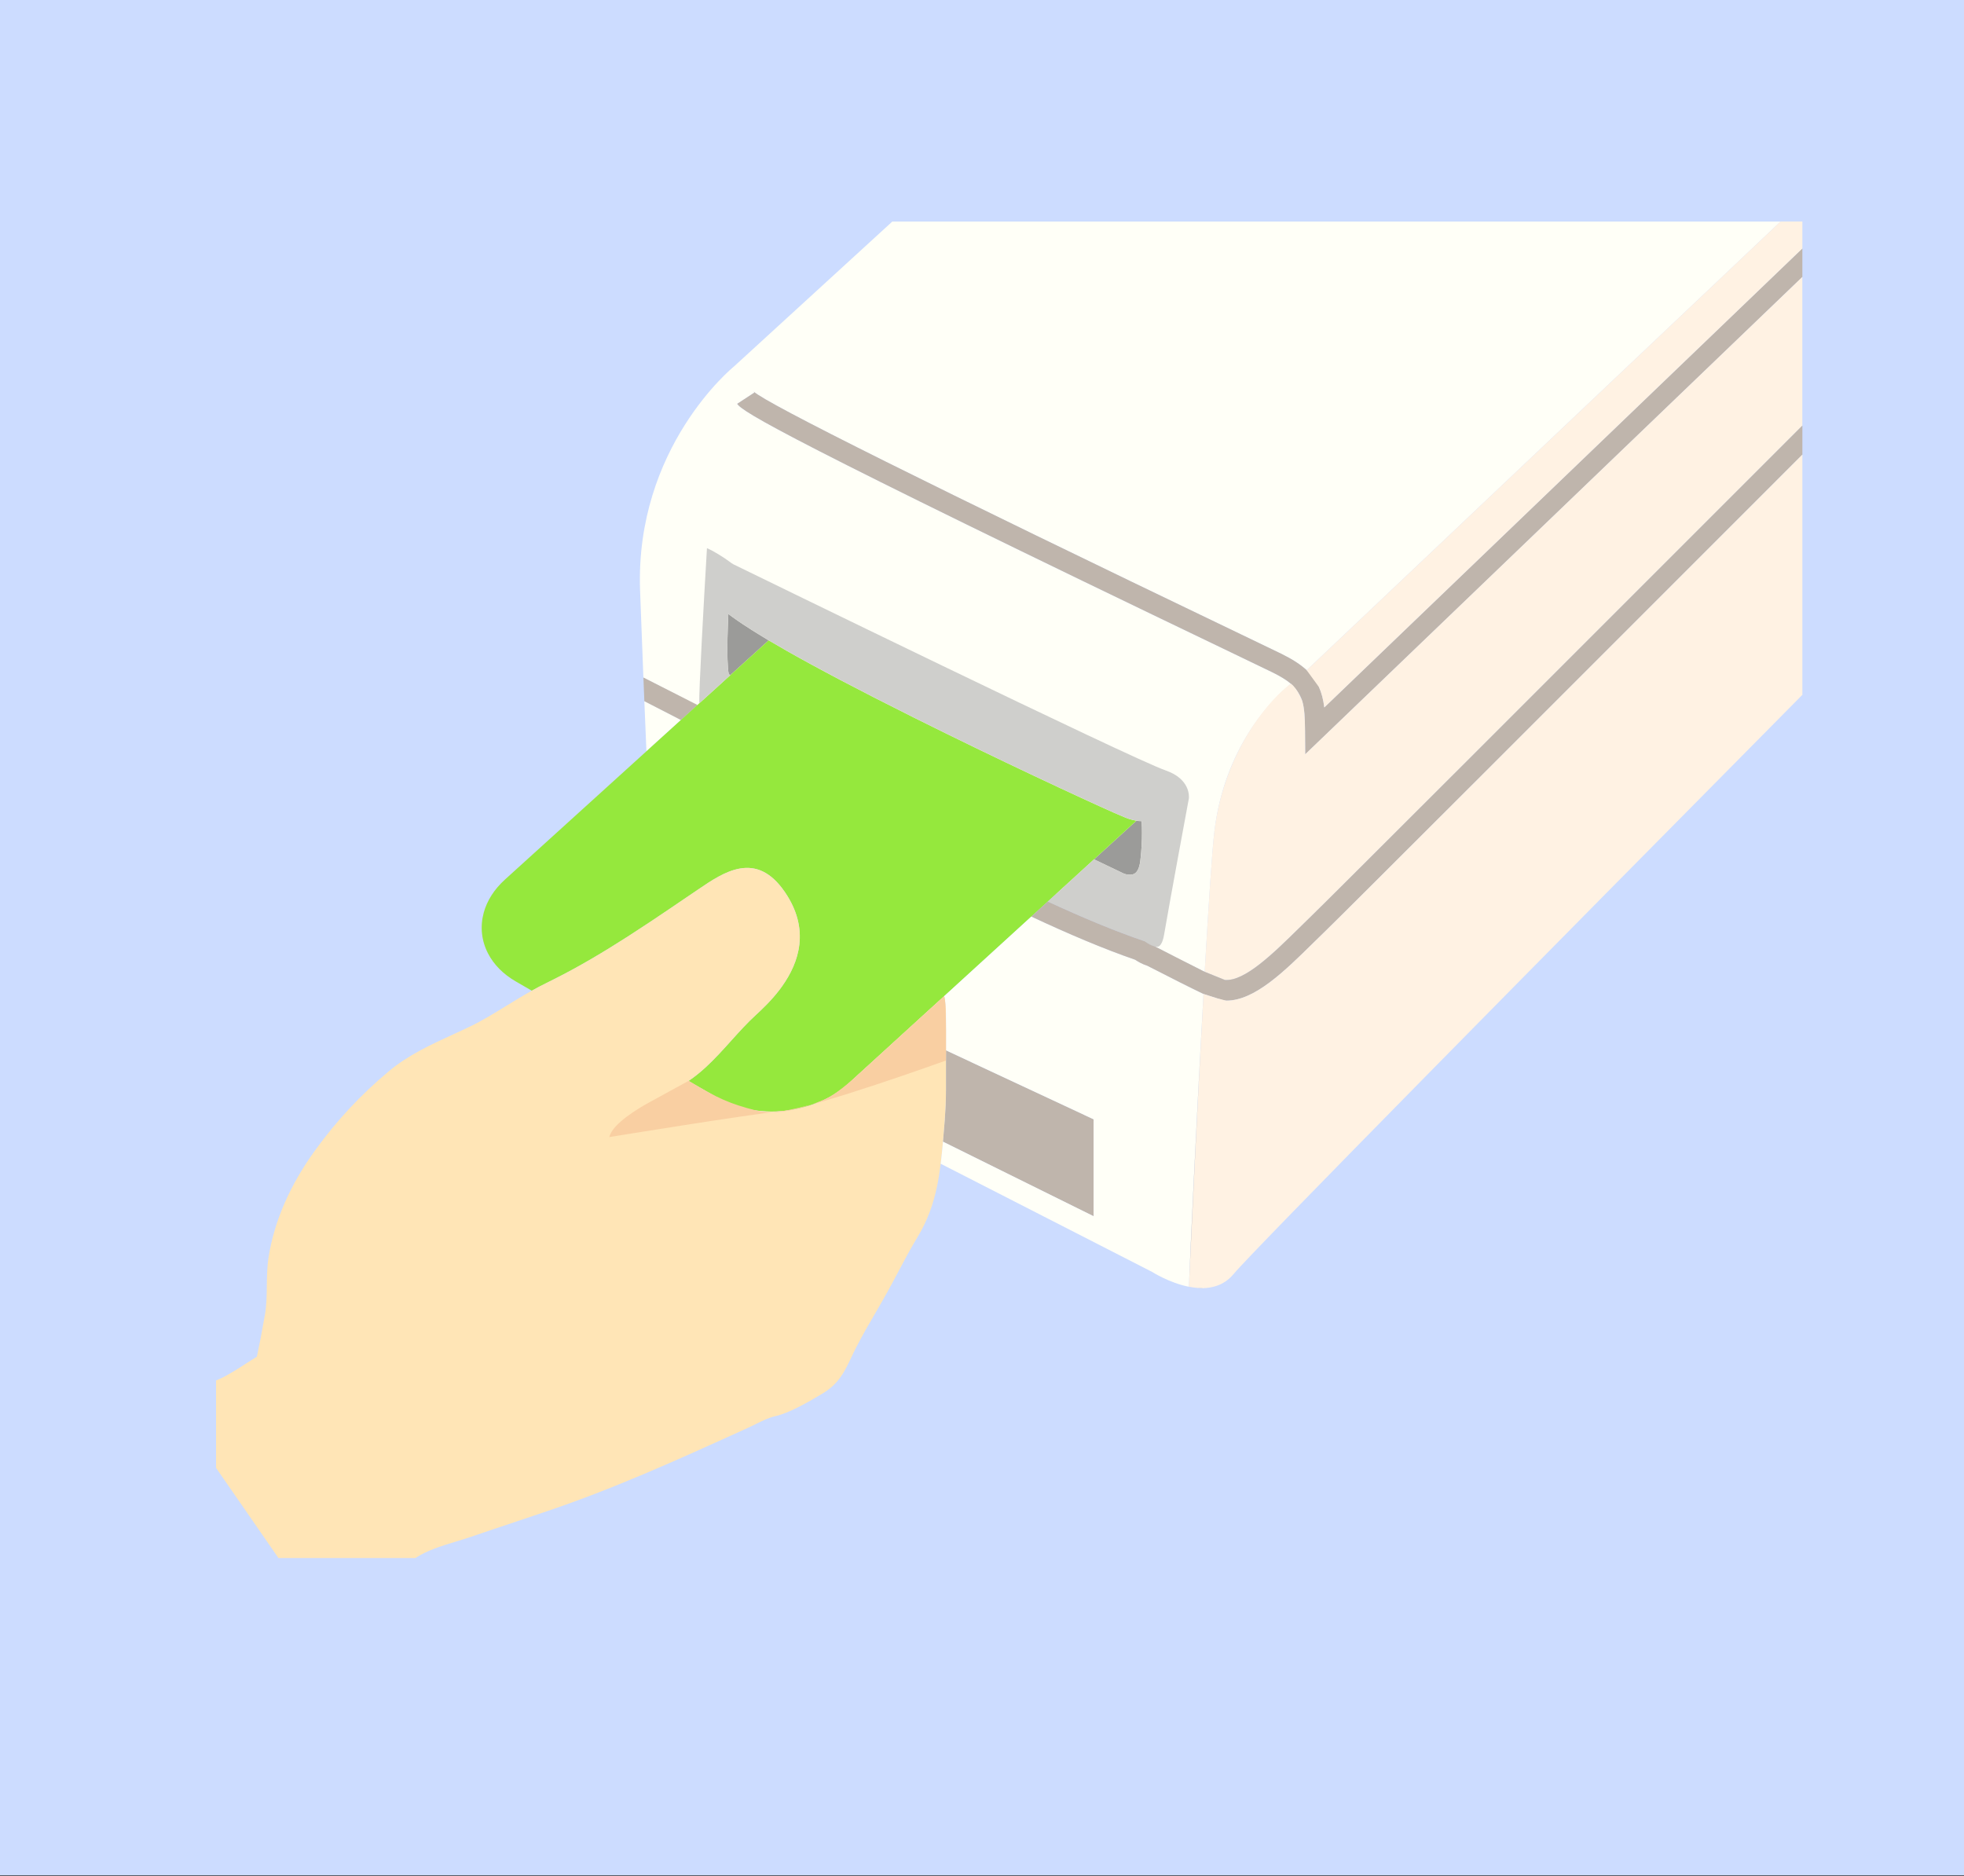
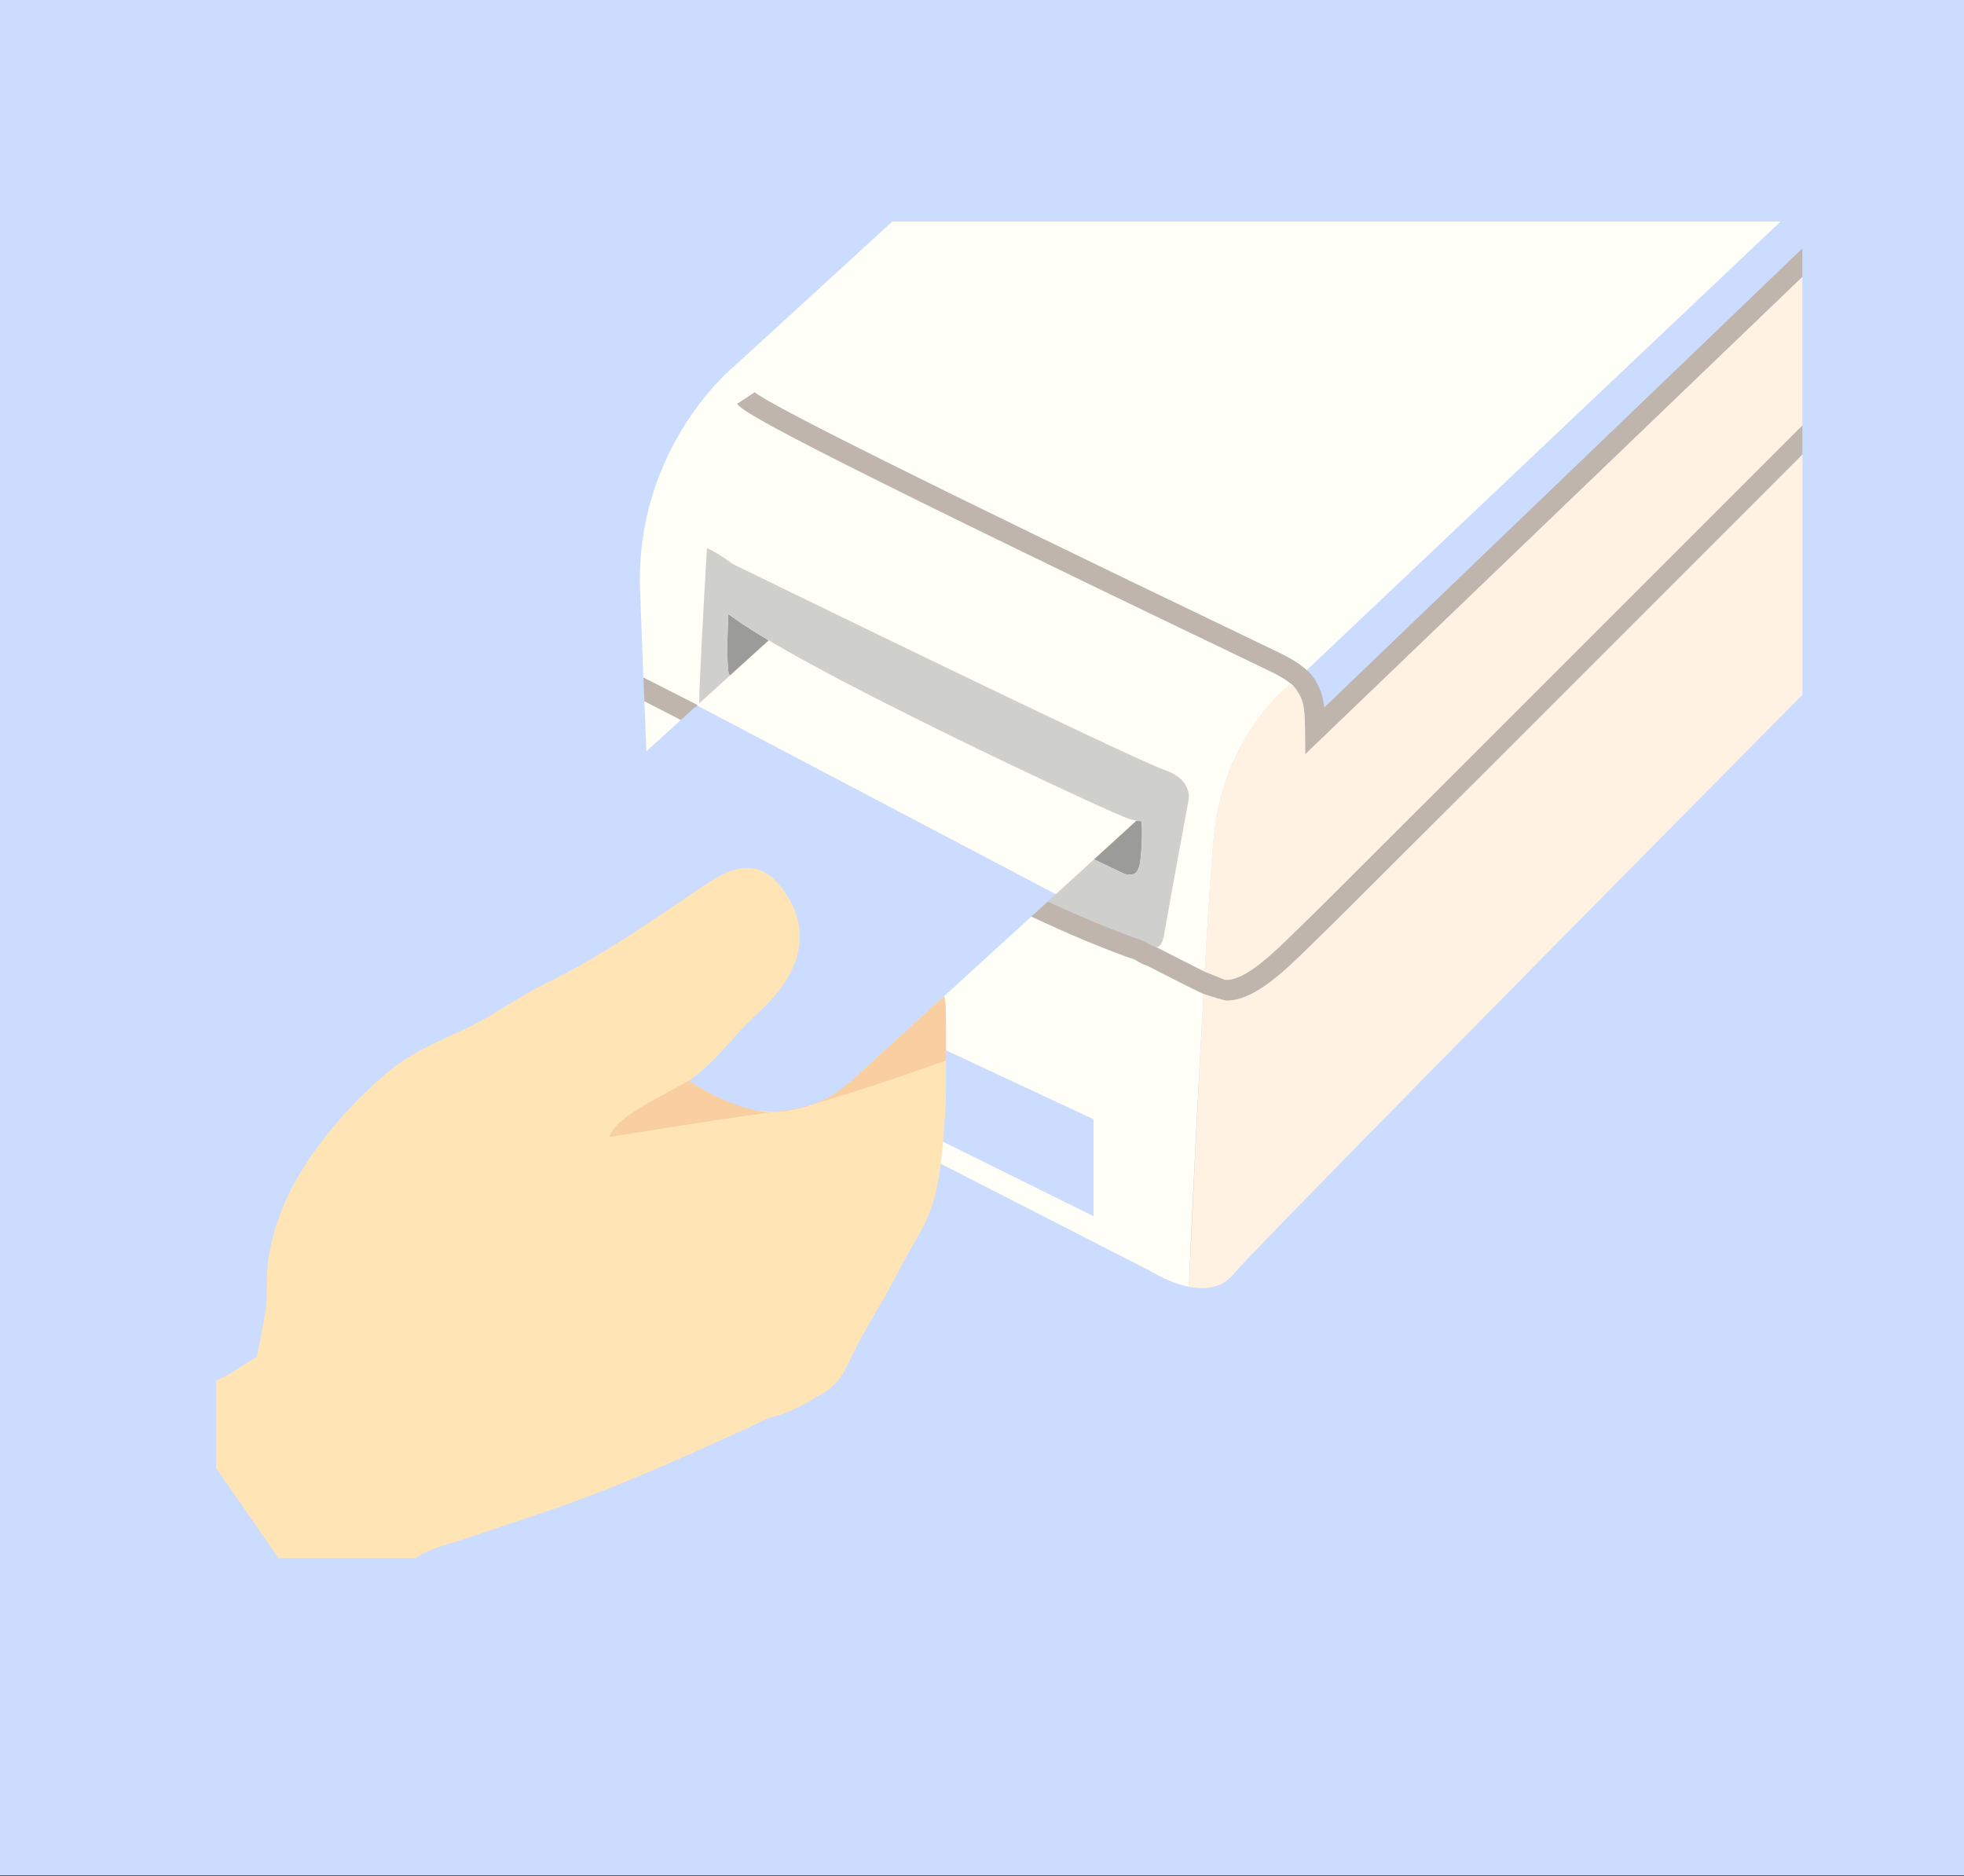
<svg xmlns="http://www.w3.org/2000/svg" version="1.1" id="レイヤー_1" x="0px" y="0px" width="100px" height="95.54px" viewBox="0 0 100 95.54" enable-background="new 0 0 100 95.54" xml:space="preserve">
  <rect x="0" y="0" width="100" height="95.54" fill="#333333" stroke="none" />
  <rect x="-0.094" y="-0.146" fill="#CCDCFF" width="100.188" height="95.635" />
  <g>
    <path fill="#FFFFF7" d="M34.484,36.562L32.808,35.7c0.035,0.837,0.07,1.692,0.106,2.551l1.754-1.591   C34.583,36.614,34.519,36.581,34.484,36.562z" />
-     <path fill="#BFB5AC" d="M48.165,53.479v1.156v0.907c0,0.501-0.025,0.983-0.06,1.466c-0.027,0.371-0.058,0.742-0.093,1.122   l7.669,3.795V56.99L48.165,53.479z" />
    <path fill="#BFB5AC" d="M58.807,48.192c-0.211-0.107-0.396-0.202-0.511-0.26l0.069,0.054   C58.442,48.046,58.635,48.155,58.807,48.192z" />
    <path fill="#BFB5AC" d="M35.513,35.895l-0.125,0.113C35.459,35.989,35.51,35.957,35.513,35.895z" />
    <path fill="#FFFFF7" d="M34.565,35.413l0.948,0.481v0.001l0.092-0.085c-0.02-0.654,0.219-5.018,0.391-7.898   c0.313,0.13,0.824,0.438,1.259,0.767l0.086,0.053c0.826,0.402,20.254,9.889,22.009,10.495c1.268,0.439,1.192,1.345,1.183,1.425   c-0.01,0.051-0.947,5.097-1.26,6.927c-0.048,0.288-0.152,0.631-0.361,0.631c-0.031,0-0.068-0.009-0.104-0.018   c0.321,0.164,0.715,0.365,1.105,0.565" />
    <path fill="#FFFFF7" d="M59.91,48.764c0.575,0.292,1.058,0.536,1.429,0.718c0.193-3.35,0.375-6.182,0.498-7.18   c0.521-4.247,2.864-6.631,3.89-7.49c-0.23-0.195-0.533-0.378-0.936-0.576c-0.193-0.096-0.947-0.458-2.09-1.007   C40.002,22.335,37.809,20.978,37.535,20.562l0.876-0.574c-0.021-0.033-0.039-0.05-0.04-0.051   c0.656,0.616,8.994,4.771,24.782,12.348c1.149,0.552,1.908,0.917,2.103,1.013c0.544,0.27,0.959,0.537,1.275,0.828l24.13-22.847   H45.435l-8.076,7.392c-0.05,0.04-5.023,4.104-4.769,11.387c0.046,1.311,0.104,2.827,0.169,4.441l1.804,0.929" />
    <path fill="#BFB5AC" d="M34.565,35.413l-1.805-0.915l0.048,1.203l1.676,0.862c0.035,0.019,0.098,0.052,0.184,0.098l0.088-0.081   l0.631-0.571l0.125-0.113v-0.001L34.565,35.413z" />
    <path fill="#9B9B99" d="M57.522,44.538c0.146,0,0.449,0,0.538-0.701c0.035-0.28,0.056-0.552,0.069-0.808   c0.005-0.106,0.011-0.208,0.013-0.309c0-0.001,0-0.003,0-0.004c0.003-0.106,0.004-0.208,0.004-0.307c0-0.017,0-0.034-0.001-0.052   c-0.002-0.088-0.002-0.175-0.003-0.257c-0.002-0.008-0.002-0.016-0.002-0.022c-0.003-0.094-0.007-0.182-0.011-0.266   c-0.011,0-0.023-0.002-0.036-0.002c-0.073,0-0.152-0.007-0.233-0.021l-2.157,1.967c0.53,0.255,1.044,0.501,1.537,0.735   C57.272,44.502,57.388,44.538,57.522,44.538z" />
    <path fill="#9B9B99" d="M39.017,32.531c-0.135-0.082-0.267-0.161-0.387-0.234c-0.009-0.006-0.017-0.011-0.025-0.016   c-0.128-0.079-0.252-0.156-0.366-0.228c-0.006-0.004-0.013-0.009-0.019-0.014c-0.115-0.072-0.226-0.143-0.327-0.21   c-0.022-0.014-0.04-0.027-0.06-0.04c-0.086-0.057-0.172-0.114-0.249-0.168c-0.01-0.006-0.019-0.012-0.03-0.02   c-0.083-0.059-0.165-0.114-0.237-0.168c-0.026-0.019-0.047-0.035-0.071-0.052c-0.056-0.041-0.112-0.082-0.162-0.12   c-0.016,0.362-0.034,0.771-0.041,1.176h-0.001c-0.017,0.832-0.004,1.564,0.063,1.885c0.019,0.017,0.051,0.039,0.076,0.058   l1.958-1.775c-0.023-0.015-0.05-0.03-0.075-0.043C39.048,32.55,39.033,32.541,39.017,32.531z" />
    <path fill="#BFB5AC" d="M37.555,31.601c0.011,0.008,0.02,0.014,0.03,0.02C37.575,31.614,37.566,31.608,37.555,31.601z" />
    <path fill="#BFB5AC" d="M37.248,31.38c0.023,0.018,0.045,0.034,0.071,0.052C37.292,31.414,37.271,31.398,37.248,31.38z" />
    <path fill="#BFB5AC" d="M58.143,42.72c0-0.001,0-0.003,0-0.004C58.143,42.717,58.143,42.718,58.143,42.72z" />
    <path fill="#BFB5AC" d="M58.146,42.357c0.001,0.018,0.001,0.035,0.001,0.052C58.146,42.392,58.146,42.375,58.146,42.357z" />
    <path fill="#BFB5AC" d="M58.143,42.1c-0.002-0.008-0.002-0.015-0.002-0.022C58.141,42.084,58.141,42.092,58.143,42.1z" />
    <path fill="#BFB5AC" d="M39.017,32.531c0.016,0.01,0.031,0.019,0.048,0.03C39.048,32.55,39.033,32.541,39.017,32.531z" />
    <path fill="#BFB5AC" d="M57.862,41.786l-0.002,0.002c0.081,0.014,0.16,0.021,0.233,0.021   C58.021,41.808,57.943,41.799,57.862,41.786z" />
-     <path fill="#BFB5AC" d="M38.22,32.039c0.006,0.005,0.012,0.009,0.019,0.014C38.232,32.048,38.226,32.044,38.22,32.039z" />
    <path fill="#BFB5AC" d="M38.605,32.281c0.008,0.005,0.016,0.01,0.025,0.016C38.621,32.291,38.613,32.286,38.605,32.281z" />
-     <path fill="#BFB5AC" d="M37.834,31.789c0.02,0.013,0.037,0.026,0.06,0.04C37.871,31.814,37.854,31.801,37.834,31.789z" />
-     <path fill="#95E83D" d="M57.322,41.639c-0.089-0.034-0.288-0.119-0.582-0.249c-1.59-0.703-5.939-2.723-10.233-4.866   c-2.853-1.423-4.919-2.519-6.416-3.368c-0.349-0.198-0.662-0.38-0.952-0.552l-1.958,1.775l-0.778,0.708l-0.799,0.723l-0.848,0.77   l-0.088,0.081l-1.754,1.591l-1.01,0.916l-6.197,5.62c-0.546,0.496-0.911,1.073-1.078,1.685c-0.093,0.346-0.125,0.703-0.087,1.062   c0.039,0.361,0.146,0.704,0.312,1.021c0.292,0.563,0.771,1.049,1.411,1.418l0.813,0.47c0.236-0.132,0.476-0.262,0.722-0.38   c0.128-0.061,0.255-0.128,0.383-0.192c1.284-0.641,2.55-1.396,3.797-2.196c0.384-0.247,0.767-0.498,1.148-0.751   c0.61-0.406,1.217-0.818,1.818-1.227l0.595-0.403c1.315-0.896,2.955-2.01,4.416,0.117c1.316,1.919,0.712,3.611-0.129,4.797   c-0.042,0.061-0.087,0.12-0.131,0.179c-0.45,0.591-0.941,1.043-1.234,1.313c-0.411,0.376-0.806,0.813-1.223,1.275   c-0.419,0.467-0.848,0.942-1.306,1.364c-0.277,0.254-0.565,0.49-0.869,0.693c-0.002,0.003-0.007,0.005-0.012,0.008l1.534,0.883   c0.642,0.371,1.395,0.584,2.173,0.648c0.174,0.016,0.35,0.026,0.525,0.026c0.641,0,1.284-0.104,1.893-0.293   c0.744-0.231,1.43-0.598,1.977-1.097l3.961-3.615l0.959-0.872l4.438-4.052l0.837-0.764l1.522-1.389l0.832-0.761l2.157-1.967   l0.002-0.002C57.695,41.759,57.518,41.712,57.322,41.639z" />
+     <path fill="#BFB5AC" d="M37.834,31.789c0.02,0.013,0.037,0.026,0.06,0.04z" />
    <path fill="#CFCFCC" d="M59.35,39.227c-1.755-0.606-21.183-10.093-22.009-10.495l-0.086-0.053   c-0.435-0.329-0.946-0.636-1.259-0.767c-0.172,2.88-0.411,7.244-0.391,7.898l0.799-0.723l0.778-0.708   c-0.025-0.019-0.057-0.041-0.076-0.058c-0.067-0.321-0.08-1.054-0.063-1.885h0.001c0.007-0.405,0.025-0.813,0.041-1.176   c0.05,0.038,0.106,0.079,0.162,0.12c0.023,0.018,0.045,0.034,0.071,0.052c0.072,0.054,0.154,0.109,0.237,0.168   c0.011,0.008,0.02,0.014,0.03,0.02c0.077,0.054,0.163,0.111,0.249,0.168c0.02,0.013,0.037,0.026,0.06,0.04   c0.101,0.067,0.212,0.138,0.327,0.21c0.006,0.005,0.012,0.009,0.019,0.014c0.114,0.072,0.238,0.149,0.366,0.228   c0.008,0.005,0.016,0.01,0.025,0.016c0.121,0.073,0.252,0.152,0.387,0.234c0.016,0.01,0.031,0.019,0.048,0.03   c0.025,0.014,0.051,0.029,0.075,0.043c0.29,0.172,0.603,0.354,0.952,0.552c1.497,0.849,3.563,1.945,6.416,3.368   c4.293,2.144,8.643,4.163,10.233,4.866c0.294,0.13,0.493,0.214,0.582,0.249c0.195,0.073,0.373,0.12,0.54,0.146   c0.081,0.014,0.158,0.022,0.231,0.023c0.013,0,0.025,0.002,0.036,0.002c0.004,0.083,0.008,0.172,0.011,0.266   c0,0.007,0,0.015,0.002,0.022c0.001,0.082,0.001,0.169,0.003,0.257c0.001,0.018,0.001,0.035,0.001,0.052   c0,0.099-0.001,0.201-0.004,0.307c0,0.001,0,0.002,0,0.004c-0.002,0.1-0.008,0.203-0.013,0.309   c-0.014,0.256-0.034,0.528-0.069,0.808c-0.089,0.701-0.393,0.701-0.538,0.701c-0.135,0-0.25-0.036-0.282-0.047   c-0.493-0.234-1.007-0.48-1.537-0.735l-0.832,0.761l-1.522,1.389c1.729,0.8,3.388,1.494,4.863,1.998l0.084,0.029l0.069,0.054   c0.094,0.072,0.356,0.224,0.546,0.224c0.209,0,0.313-0.343,0.361-0.631c0.313-1.831,1.25-6.876,1.26-6.927   C60.542,40.571,60.617,39.666,59.35,39.227z" />
    <path fill="#FFE5B6" d="M48.074,50.721l-0.959,0.872l-3.961,3.615c-0.547,0.499-1.233,0.865-1.977,1.097   c-0.609,0.189-1.251,0.293-1.893,0.293c-0.176,0-0.351-0.011-0.525-0.026c-0.778-0.064-1.531-0.277-2.173-0.648l-1.534-0.883   c0.005-0.003,0.01-0.005,0.012-0.008c0.304-0.203,0.592-0.439,0.869-0.693c0.458-0.422,0.887-0.897,1.306-1.364   c0.417-0.463,0.812-0.899,1.223-1.275c0.292-0.27,0.784-0.722,1.234-1.313c0.043-0.059,0.088-0.118,0.131-0.179   c0.842-1.187,1.446-2.878,0.129-4.797c-1.46-2.127-3.101-1.013-4.416-0.117l-0.595,0.403c-0.602,0.409-1.208,0.821-1.818,1.227   c-0.381,0.253-0.764,0.504-1.148,0.751c-1.247,0.8-2.513,1.555-3.797,2.196c-0.128,0.064-0.255,0.132-0.383,0.192   c-0.247,0.118-0.486,0.248-0.722,0.38c-0.439,0.244-0.864,0.503-1.279,0.76c-0.634,0.39-1.233,0.759-1.868,1.064   c-0.29,0.141-0.585,0.275-0.88,0.411c-1.113,0.511-2.265,1.041-3.248,1.863c-1.442,1.205-2.676,2.53-3.771,4.049   c-1.267,1.754-2.059,3.571-2.353,5.401c-0.081,0.513-0.088,1.023-0.094,1.519c-0.006,0.501-0.014,0.976-0.095,1.433   c-0.156,0.887-0.292,1.596-0.409,2.134c-0.103,0.066-0.207,0.129-0.31,0.194c-0.428,0.278-0.872,0.565-1.346,0.824   c-0.121,0.066-0.266,0.129-0.423,0.19v1.117v3.338l3.177,4.59h5.254h1.718c0.586-0.387,1.284-0.602,2.019-0.826   c0.249-0.074,0.496-0.15,0.74-0.232l0.07-0.023c0.757-0.258,1.484-0.505,2.227-0.751c0.467-0.158,0.938-0.316,1.424-0.479   c3.56-1.187,6.821-2.67,10.276-4.239l0.156-0.071c0.149-0.067,0.295-0.14,0.439-0.211c0.333-0.163,0.646-0.32,0.969-0.391   c0.685-0.153,1.6-0.668,2.402-1.149c0.838-0.502,1.131-1.121,1.468-1.836c0.076-0.159,0.154-0.327,0.247-0.506   c0.31-0.607,0.655-1.2,0.988-1.772c0.208-0.359,0.416-0.717,0.615-1.075c0.189-0.342,0.373-0.688,0.554-1.031   c0.319-0.601,0.619-1.169,0.957-1.725c0.525-0.86,0.828-1.72,1.022-2.672c0.071-0.349,0.125-0.71,0.173-1.087   c0.032-0.262,0.063-0.528,0.088-0.808l0.022-0.263c0.002-0.017,0.004-0.034,0.005-0.052c0.035-0.38,0.066-0.751,0.093-1.122   c0.035-0.482,0.06-0.965,0.06-1.466v-0.907v-1.156v-1.882C48.165,51.262,48.135,50.972,48.074,50.721z" />
    <g>
      <path fill="none" d="M60.54,65.4c-0.003,0.051-0.004,0.087-0.007,0.116h0.003C60.536,65.483,60.538,65.445,60.54,65.4z" />
      <path fill="#FFFFF7" d="M60.533,65.517c0,0.01-0.001,0.031-0.001,0.038h0.001c0-0.009,0.002-0.027,0.003-0.038H60.533z" />
      <path fill="#FFFFF7" d="M61.277,50.609c-0.586-0.277-1.583-0.78-2.857-1.435c-0.277-0.088-0.504-0.227-0.621-0.307    c-1.6-0.551-3.409-1.319-5.287-2.199l-4.438,4.052c0.061,0.251,0.091,0.541,0.091,0.877v1.882l7.516,3.511v4.936l-7.669-3.795    c-0.001,0.018-0.002,0.035-0.005,0.052l-0.022,0.263c-0.026,0.279-0.056,0.546-0.088,0.808l10.771,5.511    c0.01,0.007,0.868,0.555,1.866,0.753c0.003-0.029,0.004-0.065,0.007-0.116C60.591,63.994,60.936,56.724,61.277,50.609z" />
      <path fill="#BFB5AC" d="M65.727,34.812c0.463,0.426,0.581,0.886,0.581,0.886c0.109,0.379,0.135,0.853,0.14,1.494l0.009,1.215    L91.77,14.101v-1.452L67.429,36.021c-0.049-0.397-0.136-0.739-0.274-1.043c0,0-0.23-0.537-0.622-0.853    c-0.316-0.292-0.731-0.558-1.275-0.828c-0.194-0.096-0.953-0.461-2.103-1.013c-15.788-7.577-24.126-11.731-24.782-12.348    c0.001,0.001,0.019,0.019,0.04,0.051l-0.876,0.574c0.274,0.417,2.467,1.773,25.166,12.667c1.143,0.548,1.896,0.911,2.09,1.007    C65.193,34.434,65.496,34.617,65.727,34.812" />
      <g>
        <path fill="#FFF2E3" d="M66.447,37.192c-0.005-0.641-0.03-1.115-0.14-1.494c0,0-0.23-0.631-0.581-0.886     c-0.908,0.648-3.369,3.243-3.89,7.49c-0.123,0.998-0.305,3.83-0.498,7.18l1.027,0.414c1.007,0.084,2.464-1.351,3.765-2.628     c0.218-0.215,0.434-0.428,0.647-0.633c0.843-0.811,12.873-12.84,24.991-24.965v-7.567L66.456,38.407L66.447,37.192z" />
-         <path fill="#FFF2E3" d="M90.662,11.278l-24.13,22.847l0.622,0.853c0.139,0.305,0.226,0.646,0.274,1.043L91.77,12.649v-0.977     v-0.395H90.662z" />
      </g>
      <path fill="#BFB5AC" d="M66.778,46.634c-0.214,0.205-0.43,0.418-0.647,0.633c-1.301,1.278-2.758,2.712-3.765,2.628l-1.027-0.414    c-0.182-0.091-0.789-0.4-1.427-0.724c-0.391-0.2-0.784-0.401-1.105-0.565c-0.172-0.037-0.364-0.146-0.441-0.207l-0.069-0.054    l-0.084-0.029c-1.476-0.504-3.134-1.198-4.863-1.998l-0.837,0.764c1.878,0.88,3.688,1.648,5.287,2.199    c0.117,0.08,0.344,0.219,0.621,0.307c1.274,0.654,2.271,1.157,2.857,1.435l1.03,0.329c0.048,0.003,0.094,0.011,0.14,0.011    c1.434,0,2.947-1.489,4.418-2.937c0.215-0.211,0.43-0.422,0.64-0.625c0.83-0.797,12.397-12.364,24.265-24.238v-1.481    C79.651,33.793,67.621,45.823,66.778,46.634z" />
      <g>
        <path fill="#FFF2E3" d="M61.998,50.839l-0.721-0.229c-0.338,6.077-0.682,13.57-0.737,14.791     c-0.002,0.045-0.004,0.083-0.004,0.116c0.146,0.031,0.298,0.048,0.448,0.06l0.263,0.013c0.117-0.002,0.227-0.014,0.335-0.031l0,0     c0.497-0.075,0.904-0.298,1.228-0.688c0.938-1.138,15.653-16.047,28.96-29.492V23.15C79.902,35.024,68.335,46.591,67.505,47.388     c-0.21,0.203-0.425,0.413-0.64,0.625c-1.471,1.447-2.984,2.937-4.418,2.937C62.401,50.949,62.044,50.841,61.998,50.839z" />
      </g>
      <path fill="#BFB5AC" d="M61.277,50.609c-0.342,6.114-0.687,13.385-0.737,14.791C60.596,64.18,60.939,56.687,61.277,50.609z" />
-       <path fill="#BFB5AC" d="M61.205,65.592c0.015,0,0.027-0.002,0.042-0.003l-0.263-0.013c0.073,0.006,0.146,0.016,0.219,0.016H61.205    z" />
    </g>
    <path fill="#F9CFA2" d="M35.064,55.032c0,0-1.765,0.962-2.109,1.154c-0.344,0.196-1.776,1.009-1.93,1.71   c0,0,6.979-1.138,8.74-1.318c1.761-0.182,8.399-2.58,8.399-2.58s0.045-3.057-0.091-3.277l-4.686,4.275c0,0-0.834,0.72-1.308,0.94   c-0.474,0.223-2.246,0.944-3.58,0.606C37.163,56.204,36.506,55.909,35.064,55.032z" />
  </g>
</svg>